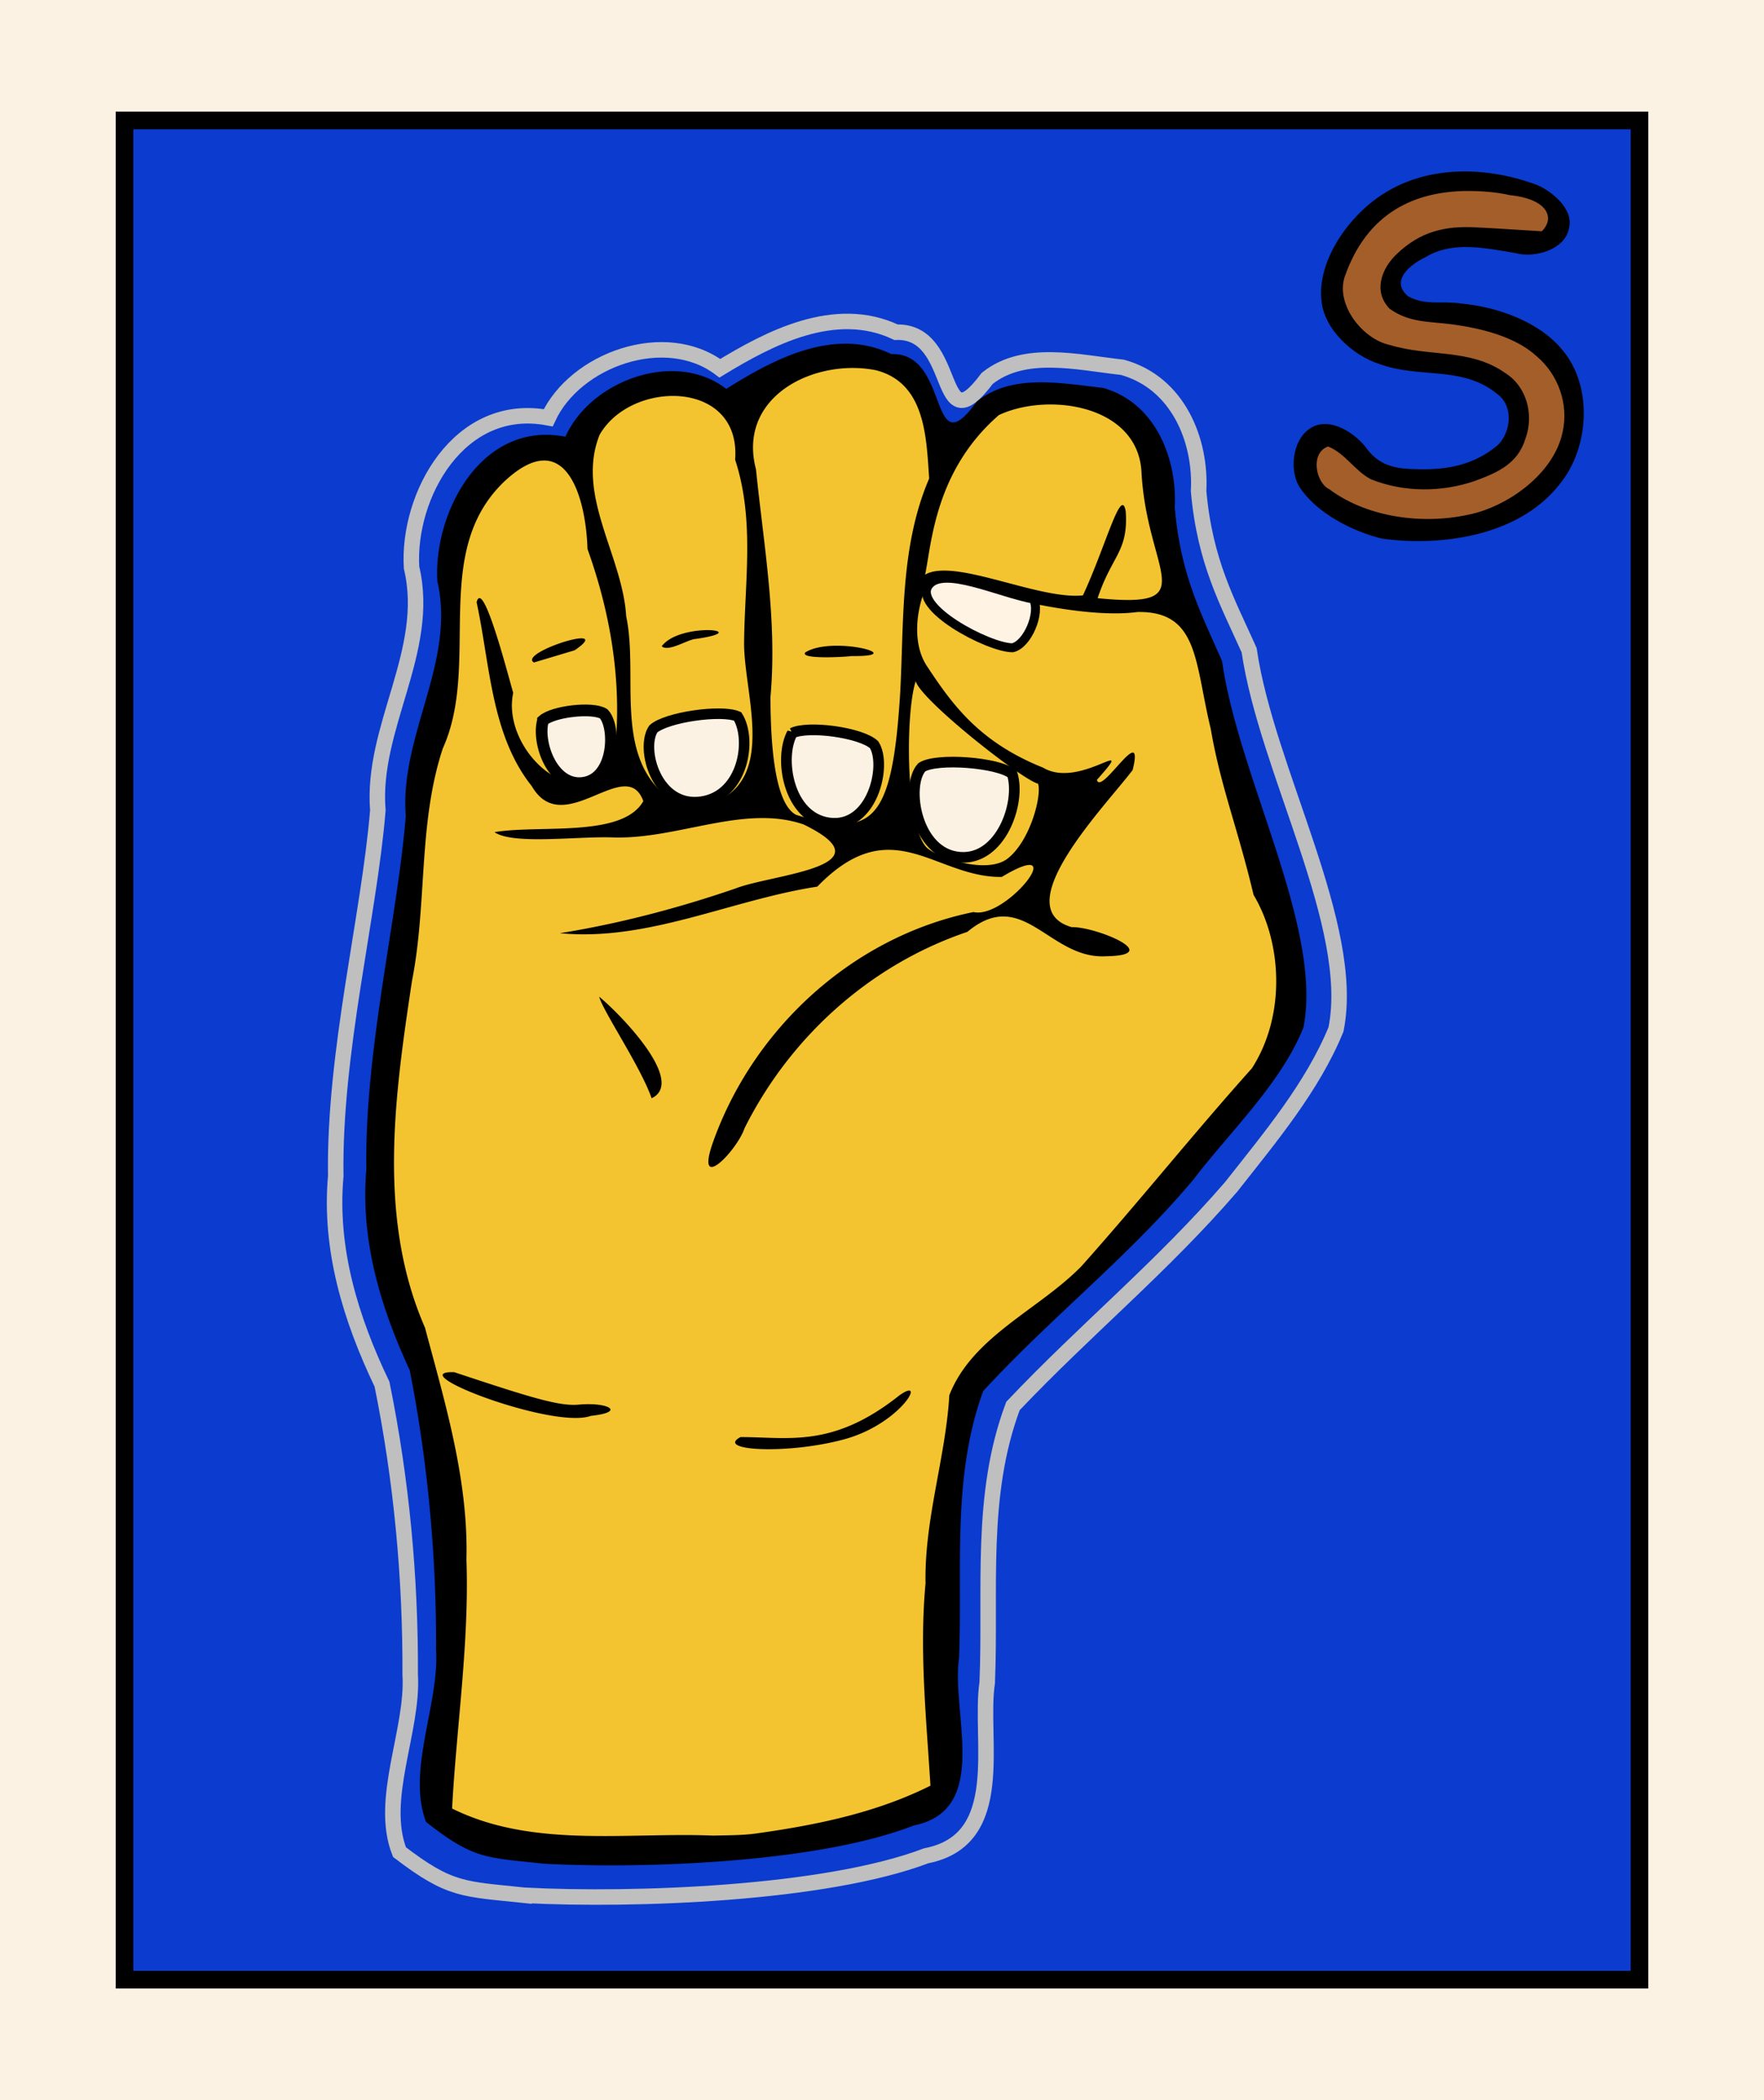
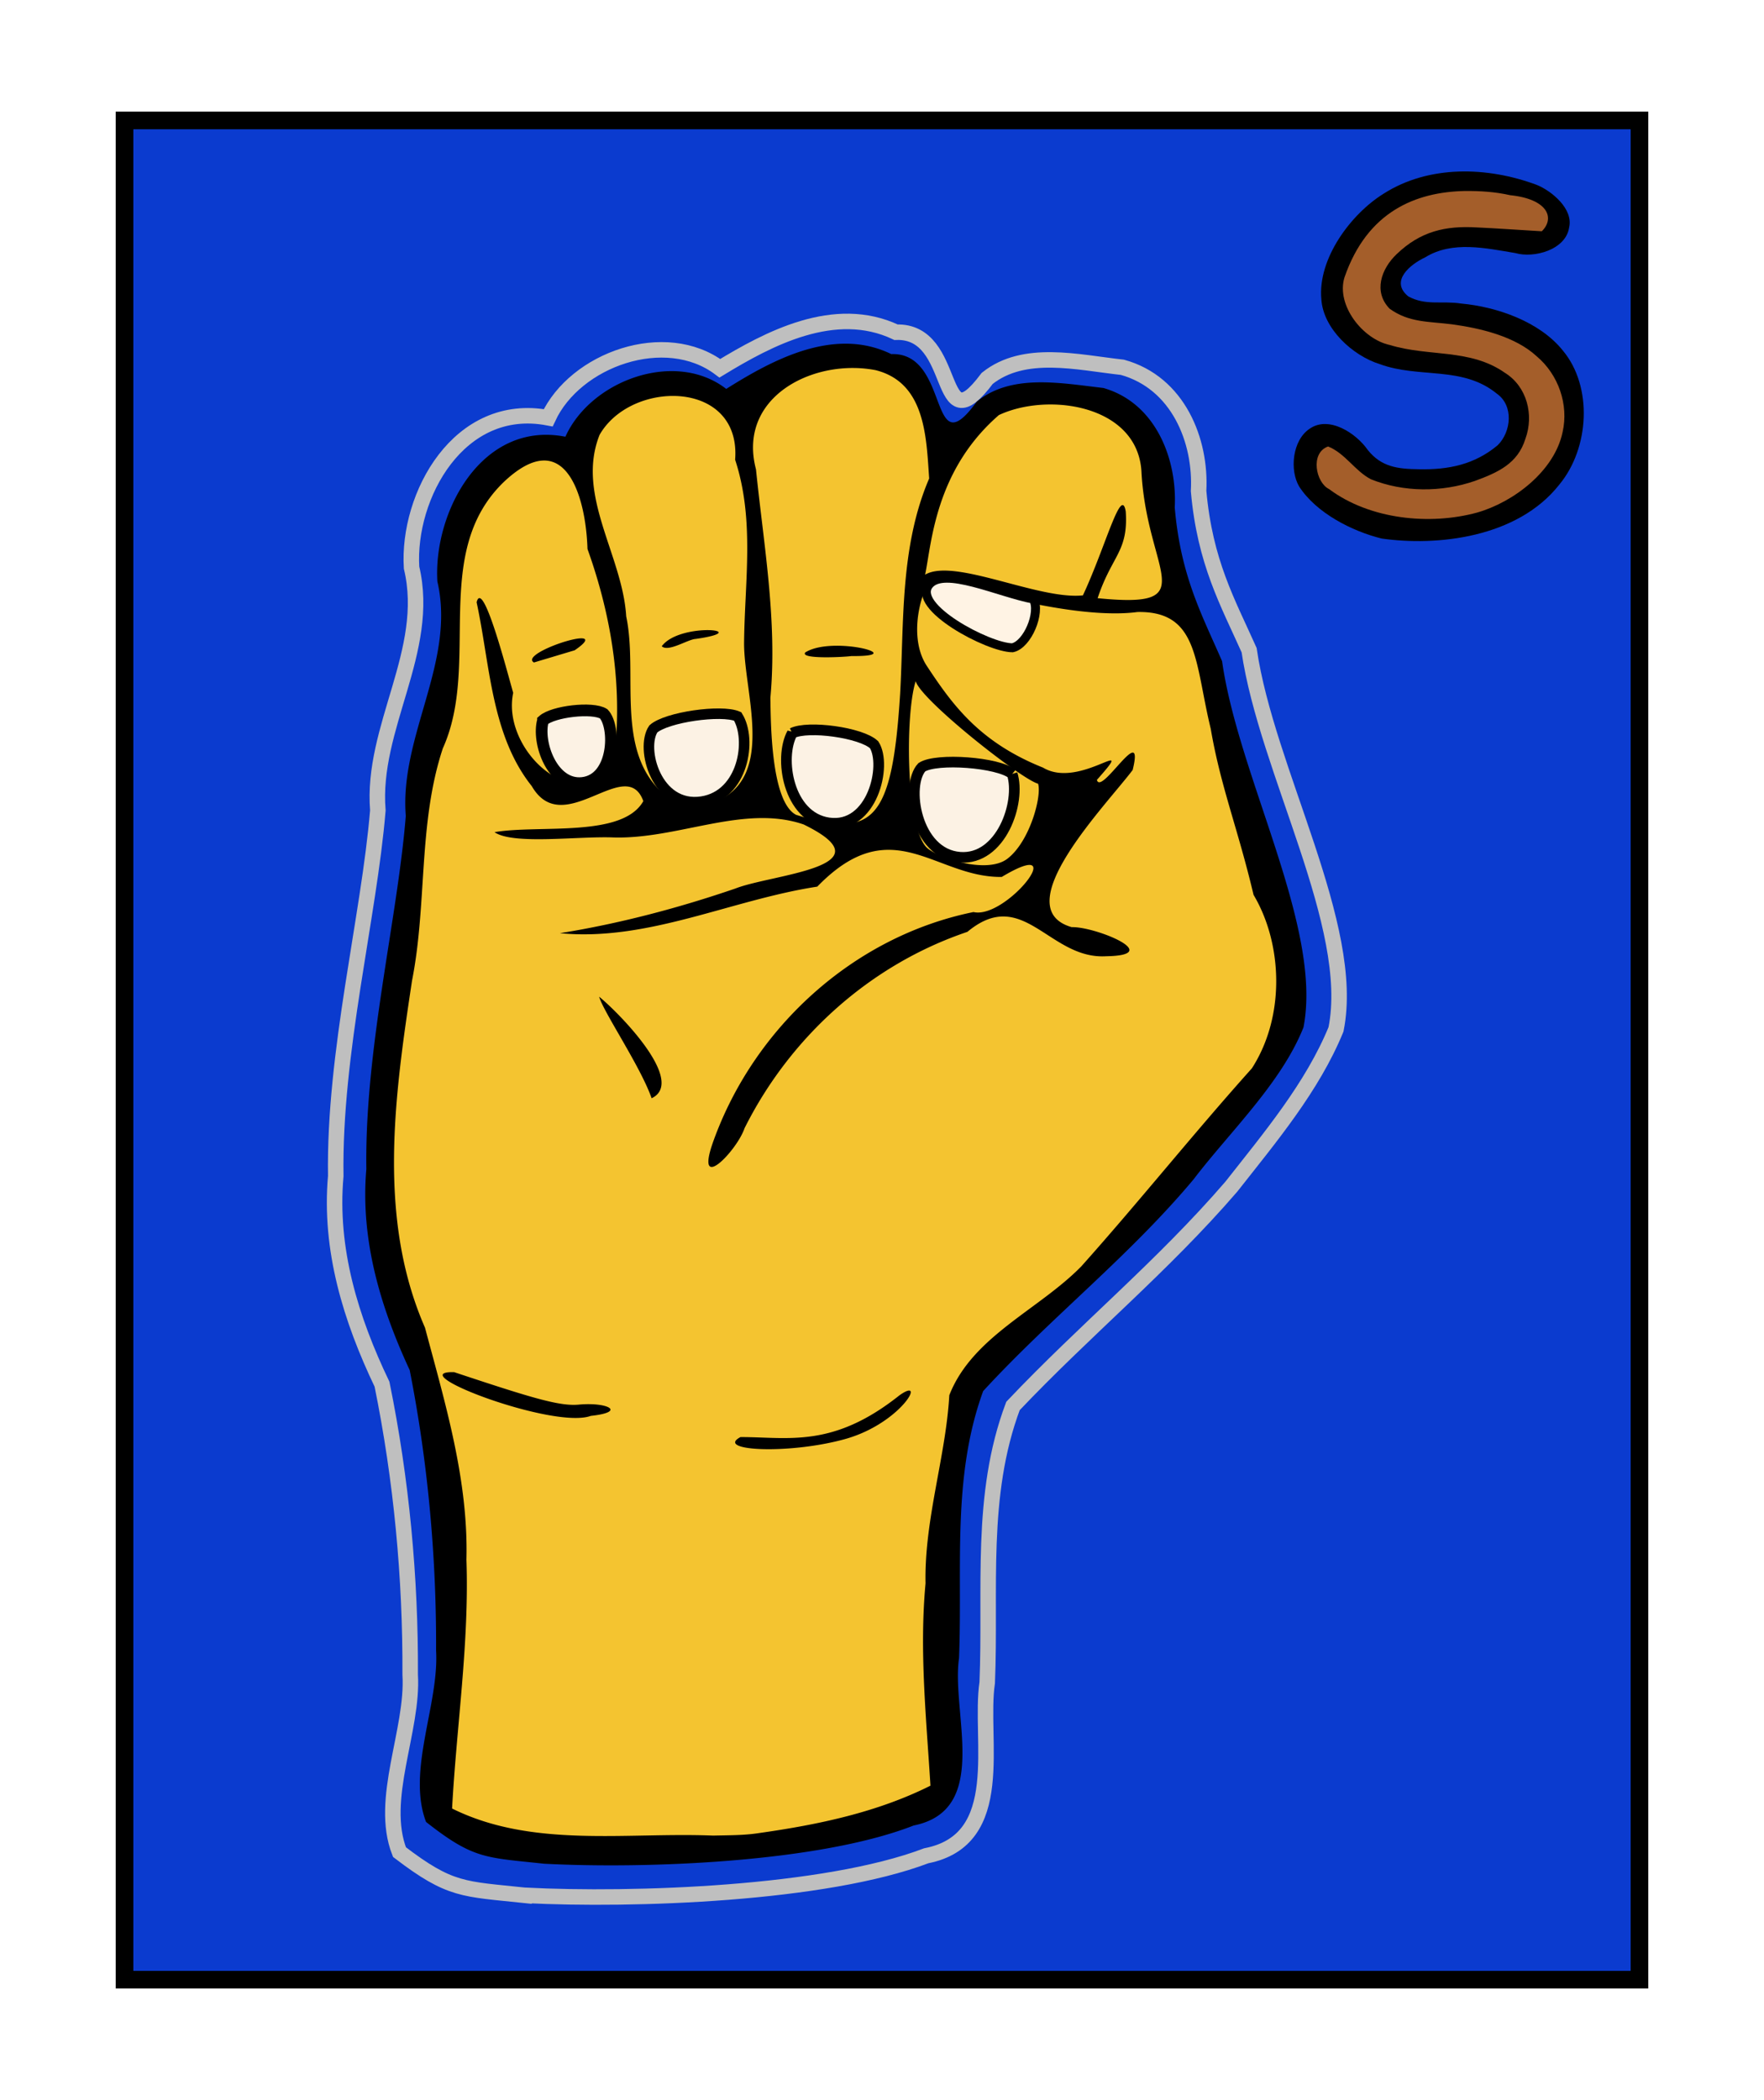
<svg xmlns="http://www.w3.org/2000/svg" width="420" height="500" viewBox="0 0 420 500">
  <defs>
    <filter id="A" x="-.015" y="-.01" width="1.03" height="1.019" color-interpolation-filters="sRGB">
      <feGaussianBlur stdDeviation=".685" />
    </filter>
  </defs>
  <g transform="translate(-473.118 -1118.966)">
-     <path d="M473.118 1118.967h420v500h-420z" fill="#fcf2e4" paint-order="fill markers stroke" />
    <path d="M502.764 1147.643h360.707v442.648H502.764z" fill="#0b3bcf" stroke="#000" stroke-width="4.2" paint-order="fill markers stroke" />
    <path d="M-221.279 2659.025c-13.862-1.47-16.699-.972-28.064-9.651-4.635-11.789 3.141-27.192 2.388-39.601.102-21.665-1.954-43.535-6.287-64.8-6.957-14.538-11.779-30.109-10.323-46.433-.43-27.651 7.435-57.863 9.394-81.61-1.516-18.506 11.952-35.605 7.521-54.164-.984-16.023 10.571-37.224 30.492-33.435 6.053-13.033 26.148-20.182 38.305-11.049 10.799-6.57 25.606-14.522 39.308-8.043 14.197-.485 8.794 25.739 20.348 10.305 8.251-6.58 20.141-3.584 30.176-2.476 12.44 3.445 17.606 16.38 16.995 27.604 1.413 15.93 6.526 24.875 11.276 35.516 3.913 26.865 24.01 61.551 19.389 84.598-5.276 12.886-14.731 24.127-23.373 35.122-15.401 17.853-32.524 31.841-48.708 48.917-7.506 19.968-4.888 40.962-5.752 61.732-1.885 12.704 4.826 35.043-13.608 38.637-22.62 8.588-65.401 10.057-89.477 8.829z" fill="none" stroke="#bfbfbf" stroke-width="3.459" filter="url(#A)" transform="matrix(1.067 0 0 1.067 834.282 -1266.965)" />
    <path d="M586.729 1235.988l-6.735 19.127.539 19.935-7.812 37.985-1.347 25.862-8.621 62.5 13.2 50.377 5.388 34.483-2.425 63.847 14.278 6.466 51.993 2.963 37.985-7.543 15.625-7.813-.808-67.08 5.927-30.442 41.487-36.638 32.058-41.487 2.155-23.437-14.009-43.912-8.082-32.597-6.735-17.511-4.849-28.287-12.123-9.968-18.319 1.078-10.506 5.657-6.735 7.543-7.004-17.511-12.392-6.466-17.241 3.502-12.931 8.621-13.2-5.119-15.356 4.31-12.392 11.584-12.123 1.078z" fill="#f4c430" paint-order="fill markers stroke" />
    <path d="M674.27 1200.792c-10.225.054-20.314 5.794-28.242 10.766-12.153-9.412-32.242-2.044-38.293 11.386-19.914-3.904-31.466 17.943-30.482 34.454 4.43 19.124-9.034 36.745-7.519 55.814-1.958 24.47-9.821 55.602-9.391 84.096-1.456 16.822 3.365 32.867 10.319 47.848 4.331 21.913 6.386 44.449 6.285 66.773.752 12.787-7.02 28.66-2.387 40.807 11.361 8.944 14.197 8.43 28.055 9.945 24.067 1.265 65.432-.249 88.044-9.098 18.427-3.704 8.913-26.724 10.798-39.815.865-21.402-1.753-43.036 5.75-63.612 16.179-17.596 34.698-32.011 50.095-50.408 8.64-11.33 20.897-22.914 26.171-36.192 4.619-23.749-15.471-59.491-19.383-87.175-4.748-10.966-9.859-20.183-11.272-36.598.612-11.566-4.553-24.894-16.989-28.445-10.031-1.142-21.918-3.508-30.165 3.272-11.551 15.903-6.149-11.841-20.341-11.34-3.638-1.773-7.355-2.497-11.053-2.478zm1.726 5.786a28.48 28.48 0 0 1 5.614.518c11.838 2.984 12.059 15.914 12.737 25.794-6.994 16.28-5.971 34.378-6.909 51.227-1.903 30.211-6.356 34.588-24.772 28.847-6.043-3.127-6.026-22.284-6.123-27.855 1.686-18.329-1.588-36.282-3.428-54.391-3.983-15.179 9.613-24.072 22.881-24.14zm-42.687 6.655c8.168-.011 15.638 4.728 14.84 15.176 4.721 14.451 2.246 29.092 2.131 43.834.055 11.768 7.259 30.92-5.988 37.253-4.454 1.091-9.133.401-13.241-1.56-11.598-10.338-5.935-28.457-8.836-42.223-.864-14.517-12.061-28.865-6.336-43.223 3.416-5.981 10.662-9.249 17.43-9.257zm89.943 2.031c10.479.011 21.263 4.975 21.661 16.396 1.432 23.964 14.895 32.227-10.455 29.724 3.398-10.243 7.325-11.035 6.696-20.626-1.051-6.352-4.759 8.282-10.197 19.953-10.55 1.129-30.644-9.001-37.572-4.929 1.551-7.367 2.331-24.77 17.563-37.996 3.511-1.648 7.88-2.526 12.305-2.522zm-120.826 13.344c7.513-.258 10.294 11.809 10.57 21.058 5.382 15.013 8.118 30.868 6.673 46.847-6.181 19.746-27.481 2.142-24.36-12.594-1.574-5.481-7.244-27.435-8.713-21.563 3.206 14.746 3.423 31.598 13.138 43.775 7.529 13.019 22.433-7.727 26.559 3.564-4.978 8.815-24.793 5.566-35.434 7.391 4.372 3.05 19.749.954 28.078 1.253 15.496.548 31.304-7.981 45.526-3.084 20.828 10.172-7.545 11.82-16.241 15.246-13.595 4.663-27.73 8.389-41.796 10.64 20.94 2.03 40.788-7.948 61.283-11.085 17.833-18.374 27.955-2.114 43.917-2.307 16.97-10.164 1.101 10.176-6.727 8.358-28.541 5.801-52.32 27.525-62.022 54.797-4.397 12.503 5.708 2.03 7.513-3.332 10.88-21.762 29.946-38.947 53.059-46.75 13.306-11.087 19.468 6.636 33.058 5.808 14.103-.233-2.617-7.1-8.214-6.927-15.786-4.529 8.253-29.091 14.51-37.419 2.937-11.991-7.546 6.298-8.515 2.356 10.029-11.33-3.929 2.422-12.823-2.916-15.196-6.076-21.602-15.015-27.669-24.205-5.324-8.065-.06-21.794 2.12-21.15 19.768 6.532 37.776 9.686 48.009 8.307 14.641-.299 13.622 12.052 17.461 27.777 2.353 13.791 6.465 23.754 10.199 39.561 6.861 11.507 7.655 28.801-.402 41.306-13.827 15.42-26.784 31.661-40.586 47.114-10.137 10.371-25.999 16.716-31.453 30.715-.829 14.623-5.974 29.602-5.659 44.781-1.501 16.071.194 32.239 1.171 48.17-12.701 6.362-26.758 9.29-40.727 11.269-3.636.582-7.33.518-10.998.614-20.651-.838-43.042 3.051-62.172-6.444 1.053-19.609 4.106-39.433 3.417-59.248.476-18.983-5.048-37.152-9.87-55.238-11.427-26.131-7.19-55.351-3.089-82.598 3.623-18.31 1.427-37.449 7.335-55.315 9.164-20.31-3.064-46.714 14.705-63.602 3.638-3.386 6.668-4.842 9.172-4.928zm39.33 40.376c-3.282-.039-8.907.91-11.079 3.84 1.567 1.475 6.23-1.664 8.097-1.742 7.202-1.029 6.264-2.058 2.982-2.098zm-30.162 1.957c-3.215-.054-14.124 4.127-11.348 5.748l9.698-2.903c2.995-2.045 3.008-2.822 1.651-2.845zm60.655 1.762c-2.767.015-5.57.438-7.395 1.596-1.406 1.744 10.162 1.043 10.981.857 10.323.138 3.485-2.491-3.587-2.453zm18.893 8.446c1.284 4.526 25.168 23.376 29.139 24.403.914 2.824-1.879 13.673-7.285 17.845-5.021 3.875-17.221-.388-19.398-2.813-4.893-5.447-4.917-31.967-2.456-39.434zm-75.366 75.111c.957 3.534 9.878 16.66 12.49 24.18 8.328-3.953-7.648-20.213-12.49-24.18zm-35.1 89.382c-11.187.146 24.342 13.64 33.105 10.417 8.601-.927 4.013-3.323-2.836-2.682-4.589.43-11.081-1.543-29.702-7.731h-.568zm108.918 4.389c-.417-.016-1.187.328-2.341 1.152-15.859 12.609-26.34 9.92-37.826 9.92-6.189 3.298 11.507 4.183 24.848.49 11.12-3.078 17.326-11.488 15.319-11.563z" />
    <g stroke="#000">
      <path d="M719.179 1261.602c-8.312-1.582-21.252-7.831-24.864-3.437-4.297 5.229 14.143 15.016 19.869 15.026 3.57-.776 6.735-8.338 4.994-11.589z" fill="#fff3e7" fill-opacity=".98" paint-order="fill markers stroke" stroke-width="2.133" />
      <g fill="#fcf2e4">
        <path d="M602.404 1290.5c-1.482 5.202 2.201 15.634 9.348 14.879 7.752-.819 8.054-13.337 5.101-16.472-2.642-1.664-12.022-.573-14.449 1.592z" paint-order="fill markers stroke" stroke-width="2.781" />
        <path d="M648.749 1289.528c3.463 5.51 1.36 18.779-8.555 20.29-10.761 1.639-14.658-12.708-11.519-17.311 3.126-2.8 16.174-4.668 20.074-2.979z" paint-order="fill markers stroke" stroke-width="2.507" />
-         <path d="M714.123 1303.228c2.131 6.775-2.682 20.585-12.445 19.836-10.595-.813-13.034-17.226-9.07-21.439 3.57-2.271 18.157-1.156 21.514 1.603z" paint-order="fill markers stroke" stroke-width="2.53" />
+         <path d="M714.123 1303.228c2.131 6.775-2.682 20.585-12.445 19.836-10.595-.813-13.034-17.226-9.07-21.439 3.57-2.271 18.157-1.156 21.514 1.603" paint-order="fill markers stroke" stroke-width="2.53" />
        <path d="M661.75 1293.509c-3.252 5.918-.976 19.962 8.65 21.368 10.446 1.526 13.959-13.782 10.836-18.605-3.076-2.91-15.741-4.634-19.486-2.763z" paint-order="fill markers stroke" stroke-width="2.541" />
      </g>
    </g>
    <path d="M802.051 1247.174c-7.033-1.743-15.57-6.086-19.618-12.393-2.261-3.834-1.655-10.947 2.488-13.729 4.579-3.231 11.114 1.057 13.877 5.073 3.212 3.998 7.101 4.5 12.074 4.555 7.153.167 13.356-1.123 18.848-5.724 3.24-3.213 3.832-9.407-.2-12.255-8.224-6.725-18.433-3.573-27.893-7.047-6.405-1.99-13.45-8.392-13.9-15.433-.907-9.668 7.048-20.336 14.854-25.163 10.741-6.835 24.663-6.471 36.458-2.065 3.572 1.46 8.704 5.732 7.69 10.102-.797 5.397-8.438 7.39-12.775 6.129-7.042-1.166-15.024-3.008-21.528 1.023-3.502 1.637-8.478 5.653-3.995 9.289 4.161 2.265 8.006.988 12.589 1.698 8.464.769 18.704 4.289 24.234 11.227 7.13 8.572 6.314 23.207-.857 31.863-9.998 12.725-29.213 14.742-42.347 12.852z" />
    <path d="M821.855 1164.436c-11.563.25-23.193 4.807-28.63 20.595-2.012 6.618 4.358 14.709 10.833 16.079 9.32 2.849 19.109.795 27.395 6.633 5.234 3.259 6.938 10.022 4.856 15.696-1.829 5.927-6.583 8.027-12.032 10.03-7.935 2.732-16.929 2.736-24.742-.395-3.85-2.003-6.12-6.173-10.205-7.809-4.352 1.542-2.91 8.637.24 10.146 9.676 7.237 23.972 8.666 35.24 5.588 8.671-2.479 18.399-9.861 20.345-19.12 1.514-6.588-.993-13.729-6.138-18.068-5.153-4.789-13.546-6.733-20.207-7.633-5.519-.704-10.21-.37-14.838-3.721-3.915-4.041-2.009-9.462 1.664-12.969 5.648-5.429 11.591-6.83 19.15-6.375 4.396.185 11.036.673 15.429.913 3.224-3.182 1.364-7.686-7.559-8.593-3.538-.799-7.181-1.032-10.8-.998z" fill="#a45e2a" paint-order="fill markers stroke" />
  </g>
</svg>